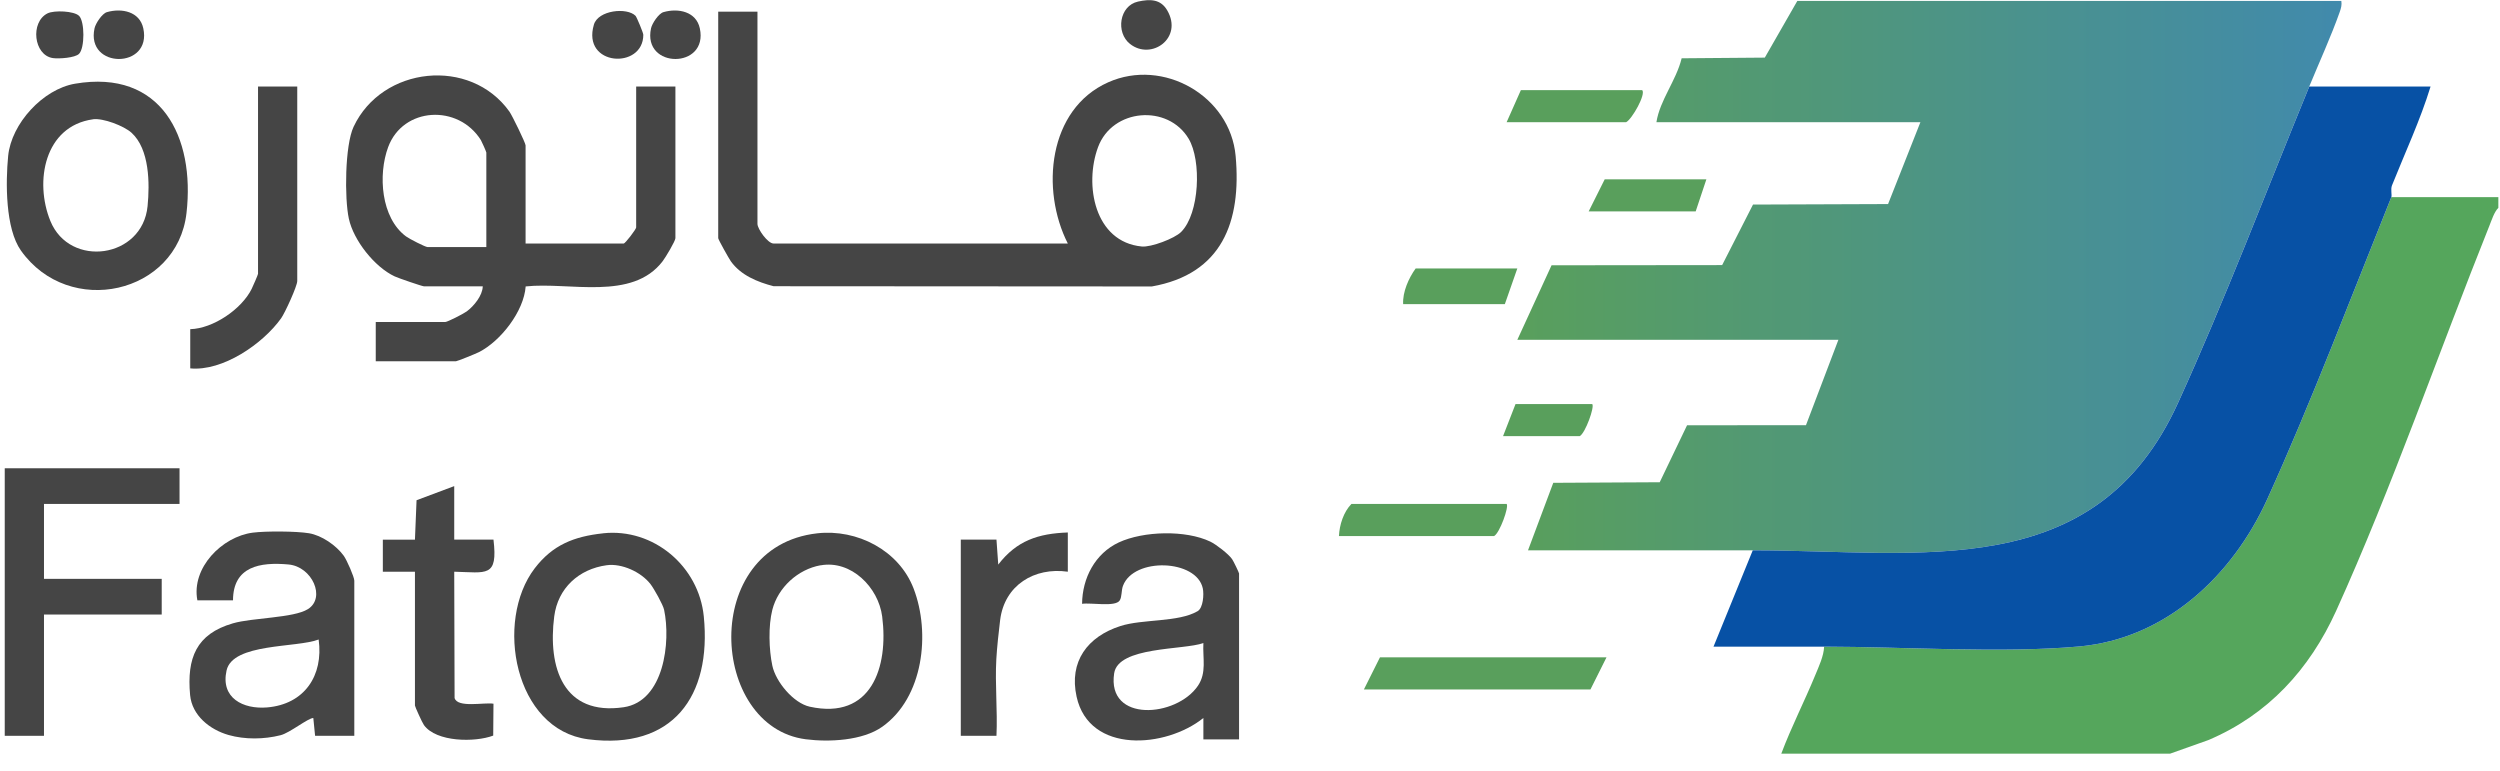
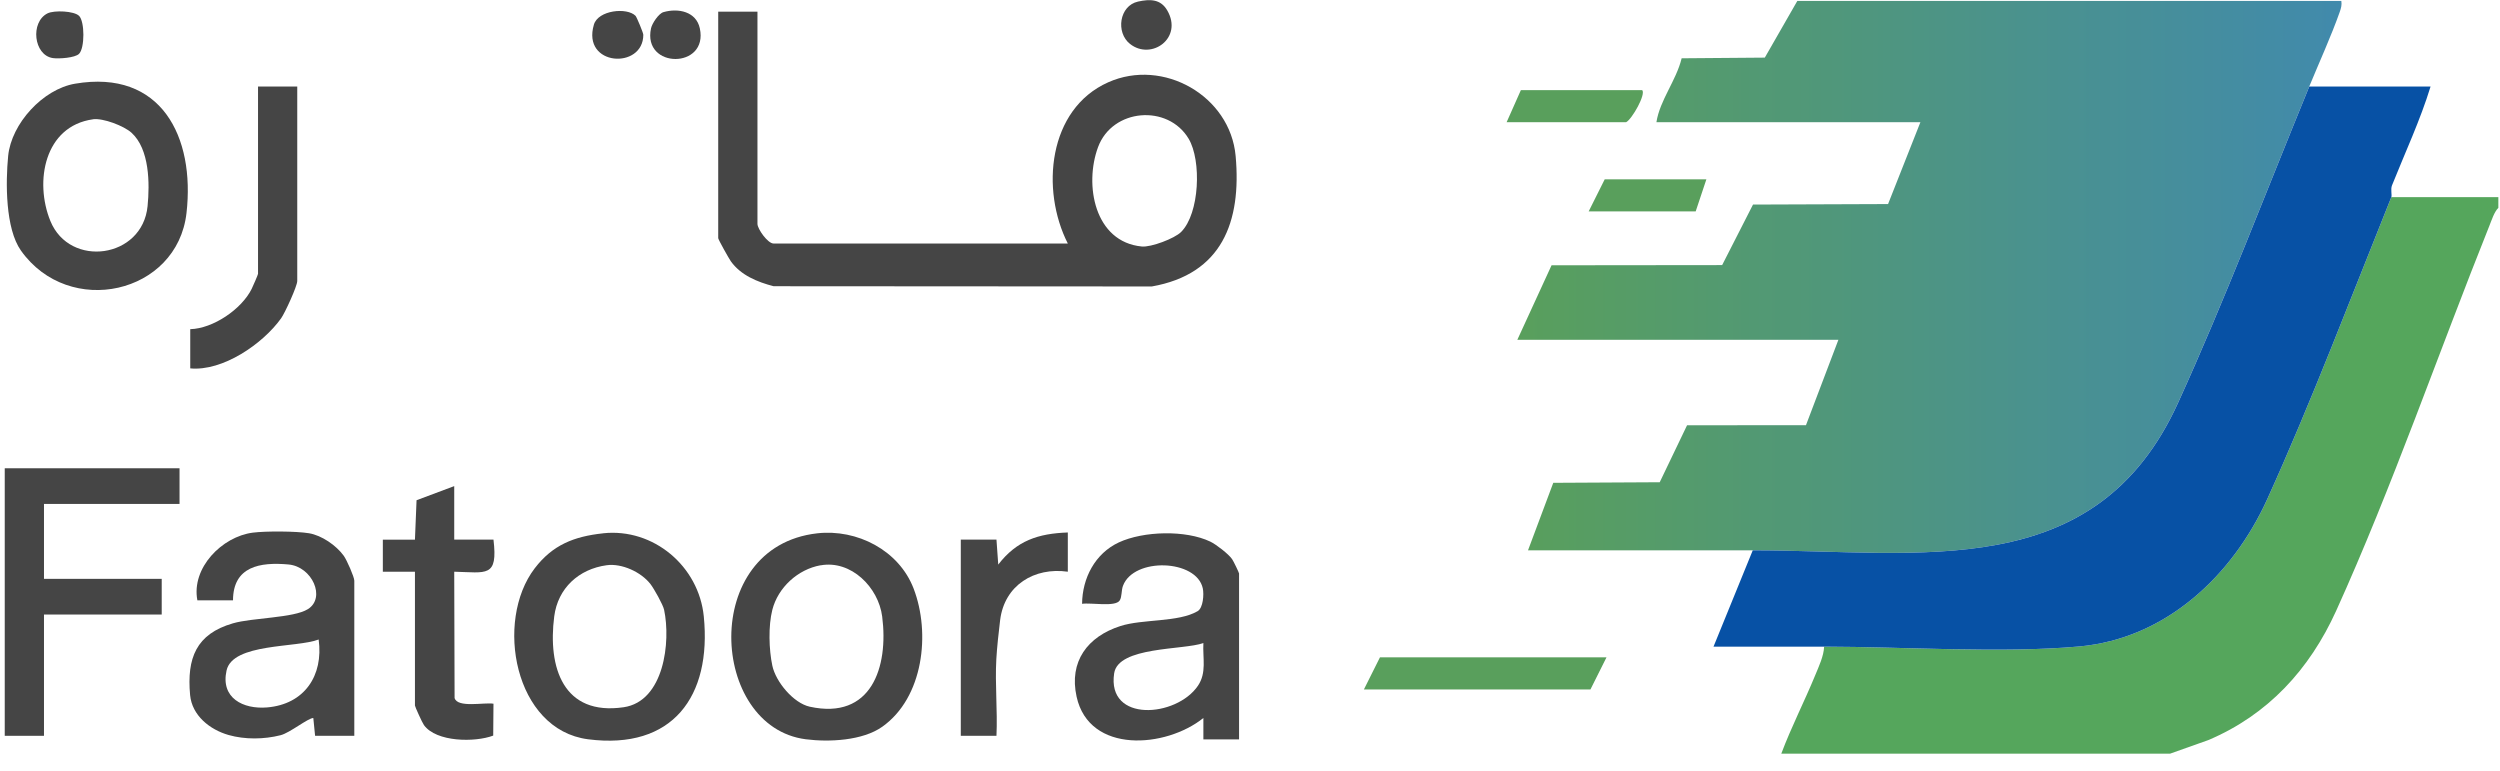
<svg xmlns="http://www.w3.org/2000/svg" width="133" height="41" viewBox="0 0 133 41" fill="none">
  <path d="M40.297 0.619V11.911C40.297 12.181 40.847 12.955 41.151 12.955H56.808C55.358 10.106 55.751 5.808 58.955 4.379C61.879 3.073 65.447 5.096 65.736 8.3C66.052 11.807 65.007 14.582 61.276 15.24L41.156 15.227C40.3 15.005 39.408 14.644 38.879 13.898C38.775 13.75 38.209 12.741 38.209 12.67V0.619H40.297ZM62.836 12.34C63.821 11.355 63.927 8.541 63.236 7.381C62.133 5.531 59.18 5.764 58.416 7.827C57.673 9.831 58.224 12.872 60.744 13.114C61.236 13.162 62.488 12.688 62.834 12.342L62.836 12.34Z" fill="#454545" />
-   <path d="M27.961 12.955H33.18C33.265 12.955 33.844 12.192 33.844 12.101V4.604H35.932V12.67C35.932 12.82 35.406 13.697 35.256 13.893C33.631 16.028 30.297 14.988 27.966 15.238C27.869 16.565 26.638 18.144 25.482 18.732C25.319 18.816 24.326 19.218 24.26 19.218H19.99V17.13H23.691C23.802 17.13 24.657 16.696 24.833 16.565C25.211 16.284 25.67 15.728 25.683 15.232H22.552C22.466 15.232 21.189 14.796 20.994 14.703C19.925 14.202 18.809 12.788 18.559 11.634C18.323 10.554 18.348 7.732 18.811 6.745C20.328 3.521 25.019 3.022 27.101 5.937C27.247 6.142 27.961 7.609 27.961 7.734V12.953V12.955ZM25.873 13.145V8.116C25.873 8.079 25.634 7.537 25.584 7.455C24.378 5.529 21.443 5.684 20.65 7.825C20.104 9.298 20.267 11.592 21.601 12.577C21.777 12.708 22.63 13.143 22.743 13.143H25.875L25.873 13.145Z" fill="#454545" />
  <path d="M18.851 39.145H16.763L16.668 38.197C16.382 38.204 15.421 38.988 14.928 39.113C14.046 39.337 13.032 39.35 12.159 39.102C11.163 38.817 10.214 38.066 10.113 36.972C9.935 35.02 10.43 33.729 12.391 33.161C13.442 32.856 15.617 32.883 16.38 32.406C17.346 31.803 16.61 30.144 15.348 30.03C13.837 29.893 12.402 30.129 12.396 31.936H10.5C10.17 30.208 11.812 28.548 13.448 28.337C14.137 28.248 15.761 28.256 16.439 28.369C17.116 28.483 17.879 29.009 18.283 29.561C18.452 29.791 18.849 30.702 18.849 30.893V39.149L18.851 39.145ZM16.953 34.021C15.782 34.475 12.381 34.202 12.053 35.669C11.725 37.136 12.937 37.741 14.209 37.635C16.194 37.468 17.215 35.946 16.953 34.023V34.021Z" fill="#454545" />
  <path d="M65.918 39.335H64.02V38.197C62.025 39.802 57.95 40.123 57.275 37.065C56.861 35.192 57.858 33.867 59.604 33.306C60.786 32.924 62.695 33.114 63.714 32.514C64.008 32.342 64.058 31.624 63.989 31.302C63.656 29.749 60.31 29.637 59.742 31.167C59.649 31.417 59.693 31.748 59.569 31.943C59.34 32.307 58.042 32.049 57.567 32.123C57.577 30.757 58.26 29.444 59.52 28.857C60.831 28.248 63.077 28.187 64.388 28.814C64.694 28.96 65.356 29.47 65.546 29.744C65.625 29.855 65.918 30.468 65.918 30.51V39.335ZM64.02 34.211C62.953 34.591 59.49 34.386 59.273 35.82C58.875 38.462 62.591 38.164 63.73 36.483C64.204 35.782 63.978 35.018 64.02 34.213V34.211Z" fill="#454545" />
  <path d="M0.252 24.912H9.551V26.809H2.34V30.795H8.603V32.693H2.34V39.145H0.252V24.912Z" fill="#454545" />
  <path d="M3.991 4.453C8.578 3.671 10.383 7.282 9.922 11.332C9.432 15.65 3.67 16.942 1.112 13.327C0.284 12.158 0.296 9.708 0.434 8.298C0.603 6.574 2.286 4.743 3.991 4.453ZM4.947 6.347C2.362 6.709 1.823 9.662 2.681 11.759C3.71 14.276 7.578 13.756 7.851 10.968C7.971 9.753 7.955 7.933 6.997 7.062C6.595 6.696 5.477 6.271 4.947 6.345V6.347Z" fill="#454545" />
  <path d="M32.085 28.371C34.768 28.083 37.177 30.125 37.442 32.795C37.865 37.054 35.782 39.907 31.288 39.33C27.363 38.825 26.304 33.04 28.445 30.237C29.401 28.984 30.547 28.538 32.083 28.373L32.085 28.371ZM32.276 30.07C30.798 30.271 29.678 31.286 29.485 32.793C29.135 35.511 29.963 38.094 33.178 37.625C35.33 37.31 35.693 34.145 35.33 32.44C35.273 32.171 34.797 31.323 34.607 31.076C34.106 30.427 33.074 29.96 32.278 30.07H32.276Z" fill="#454545" />
  <path d="M43.472 28.373C45.596 28.132 47.824 29.275 48.605 31.313C49.514 33.683 49.129 37.113 46.934 38.665C45.888 39.405 44.106 39.489 42.866 39.329C37.754 38.673 37.213 29.083 43.474 28.373H43.472ZM43.656 30.072C42.447 30.288 41.392 31.252 41.088 32.442C40.87 33.296 40.906 34.558 41.088 35.414C41.27 36.27 42.208 37.405 43.081 37.597C46.351 38.312 47.281 35.502 46.932 32.797C46.732 31.243 45.279 29.783 43.656 30.076V30.072Z" fill="#454545" />
  <path d="M24.165 25.86V28.707H26.253C26.497 30.742 25.886 30.455 24.165 30.415L24.184 37.134C24.34 37.676 25.757 37.356 26.253 37.437L26.239 39.134C25.27 39.5 23.214 39.485 22.554 38.574C22.462 38.449 22.075 37.591 22.075 37.534V30.417H20.367V28.709H22.075L22.161 26.612L24.163 25.862L24.165 25.86Z" fill="#454545" />
  <path d="M15.814 4.604V14.948C15.814 15.221 15.163 16.641 14.955 16.935C13.977 18.301 11.844 19.763 10.121 19.598V17.512C11.337 17.481 12.857 16.447 13.389 15.369C13.455 15.234 13.727 14.612 13.727 14.568V4.604H15.814Z" fill="#454545" />
  <path d="M51.114 28.707H53.012L53.107 30.036C54.085 28.764 55.231 28.383 56.808 28.328V30.415C55.028 30.163 53.441 31.129 53.208 32.983C53.134 33.569 53.037 34.482 53.005 35.057C52.929 36.405 53.075 37.796 53.012 39.145H51.114V28.707Z" fill="#454545" />
  <path d="M132.912 10.488V11.057C132.692 11.274 132.559 11.706 132.437 12.006C129.75 18.711 127.241 25.976 124.279 32.505C122.868 35.61 120.658 38.029 117.482 39.373L115.452 40.094H94.765C95.296 38.677 95.995 37.32 96.57 35.921C96.763 35.452 97.023 34.906 97.043 34.401C101.28 34.41 106.49 34.763 110.605 34.393C115.235 33.977 118.773 30.613 120.614 26.563C122.91 21.509 125.154 15.62 127.218 10.488H132.912Z" fill="#55A65C" />
  <path d="M93.247 29.277C89.265 29.277 85.274 29.277 81.29 29.277L82.634 25.686L88.297 25.655L89.751 22.625L96.078 22.619L97.802 18.079H80.721L82.543 14.113L91.618 14.103L93.26 10.883L100.445 10.856L102.165 6.502H88.121C88.305 5.324 89.174 4.291 89.464 3.101L93.888 3.065L95.617 0.05H124.559C124.592 0.268 124.546 0.429 124.476 0.63C124.022 1.919 123.379 3.323 122.851 4.605C120.582 10.129 118.331 16.033 115.867 21.439C111.466 31.095 102.169 29.28 93.245 29.277H93.247Z" fill="url(#paint0_linear_6871_6656)" />
  <path d="M122.853 4.604H129.306C128.754 6.406 127.949 8.119 127.253 9.865C127.171 10.072 127.262 10.38 127.218 10.488C125.154 15.62 122.91 21.509 120.614 26.563C118.773 30.613 115.235 33.978 110.605 34.393C106.49 34.763 101.28 34.408 97.043 34.401C95.084 34.397 93.118 34.405 91.159 34.401L93.247 29.277C102.171 29.28 111.468 31.095 115.869 21.439C118.333 16.033 120.584 10.129 122.853 4.604Z" fill="#0751A5" />
  <path d="M85.466 34.97L84.612 36.678H72.56L73.414 34.97H85.466Z" fill="#599F5C" />
-   <path d="M80.152 26.809C80.292 26.948 79.785 28.358 79.487 28.517H71.232C71.258 27.923 71.478 27.236 71.896 26.809H80.152Z" fill="#599F5C" />
  <path d="M87.364 4.794C87.576 5.005 86.828 6.337 86.509 6.502H80.152L80.911 4.794H87.364Z" fill="#599F5C" />
-   <path d="M80.721 14.284L80.057 16.181H74.648C74.61 15.538 74.946 14.788 75.312 14.284H80.721Z" fill="#599F5C" />
  <path d="M90.78 9.539L90.21 11.247H84.517L85.371 9.539H90.78Z" fill="#599F5C" />
-   <path d="M84.706 21.495C84.847 21.634 84.34 23.044 84.042 23.203H79.962L80.626 21.495H84.706Z" fill="#599F5C" />
  <path d="M60.543 0.084C61.192 -0.059 61.748 -0.047 62.096 0.551C62.957 2.027 61.249 3.23 60.118 2.338C59.347 1.731 59.545 0.304 60.543 0.084Z" fill="#454545" />
  <path d="M35.294 0.646C36.085 0.418 37.036 0.615 37.23 1.505C37.704 3.684 34.161 3.682 34.635 1.505C34.692 1.245 35.038 0.72 35.294 0.646Z" fill="#454545" />
-   <path d="M5.687 0.646C6.479 0.418 7.43 0.615 7.623 1.505C8.098 3.684 4.554 3.682 5.029 1.505C5.086 1.245 5.431 0.72 5.687 0.646Z" fill="#454545" />
  <path d="M33.812 0.843C33.867 0.898 34.224 1.744 34.224 1.851C34.224 3.711 30.938 3.534 31.595 1.31C31.823 0.537 33.358 0.38 33.812 0.843Z" fill="#454545" />
  <path d="M4.205 0.841C4.513 1.148 4.513 2.557 4.205 2.864C3.991 3.079 3.131 3.137 2.81 3.09C1.787 2.934 1.603 1.177 2.526 0.712C2.881 0.534 3.945 0.583 4.205 0.843V0.841Z" fill="#454545" />
  <defs>
    <linearGradient id="paint0_linear_6871_6656" x1="124.57" y1="14.732" x2="80.721" y2="14.732" gradientUnits="userSpaceOnUse">
      <stop stop-color="#418AAC" />
      <stop offset="1" stop-color="#599F5C" />
    </linearGradient>
  </defs>
</svg>